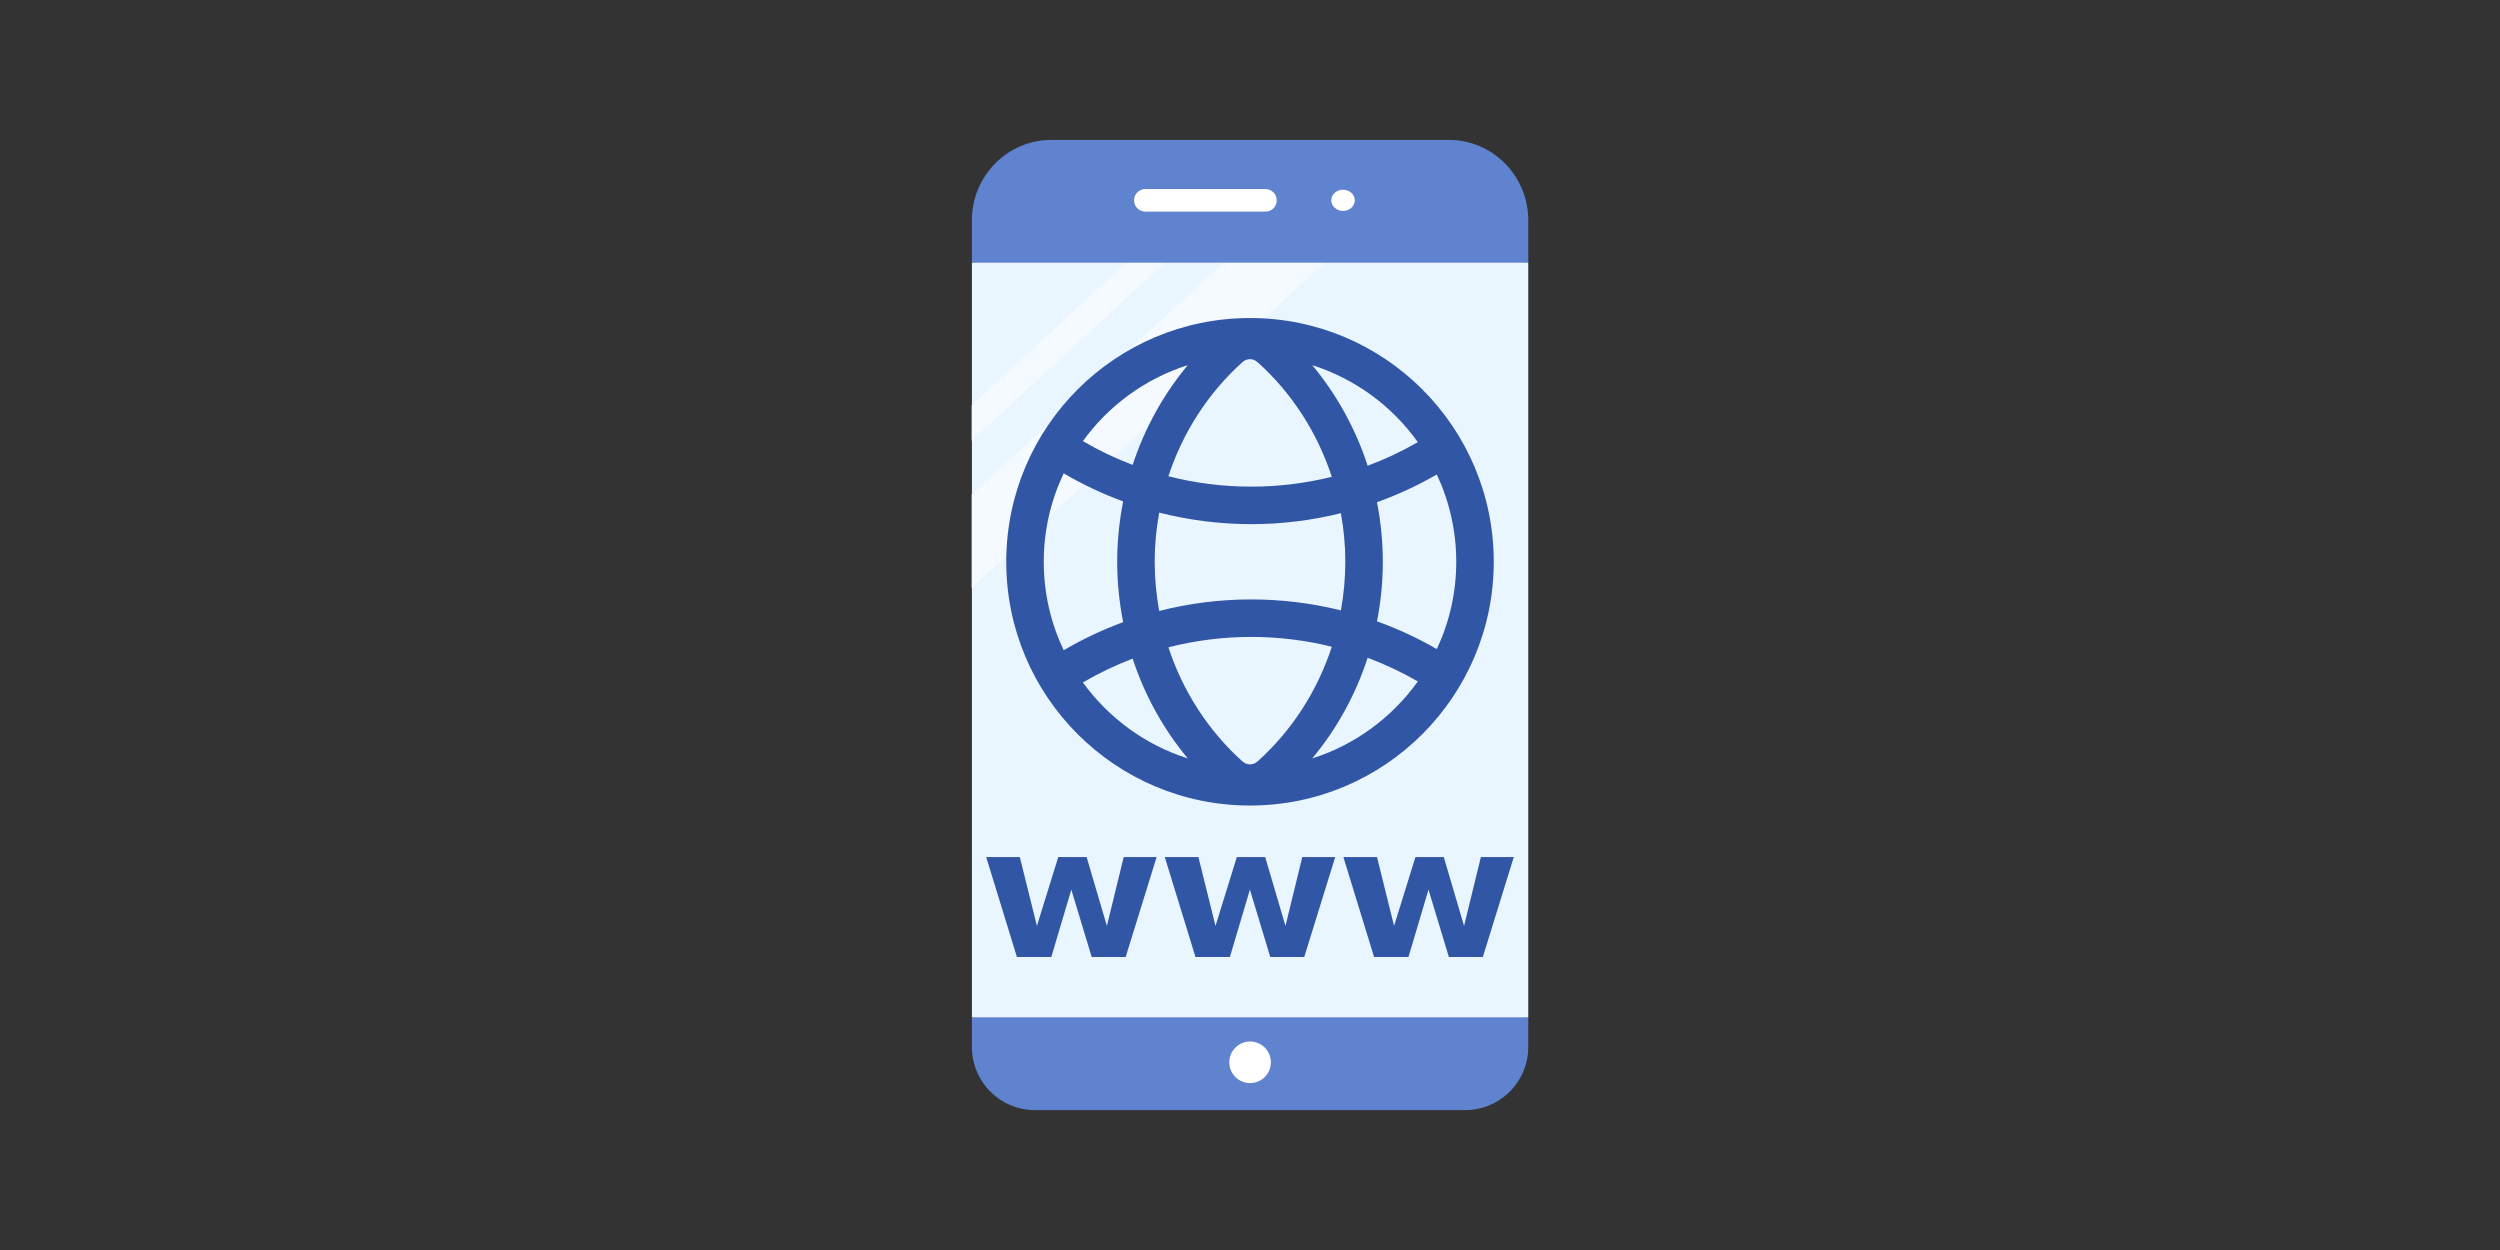
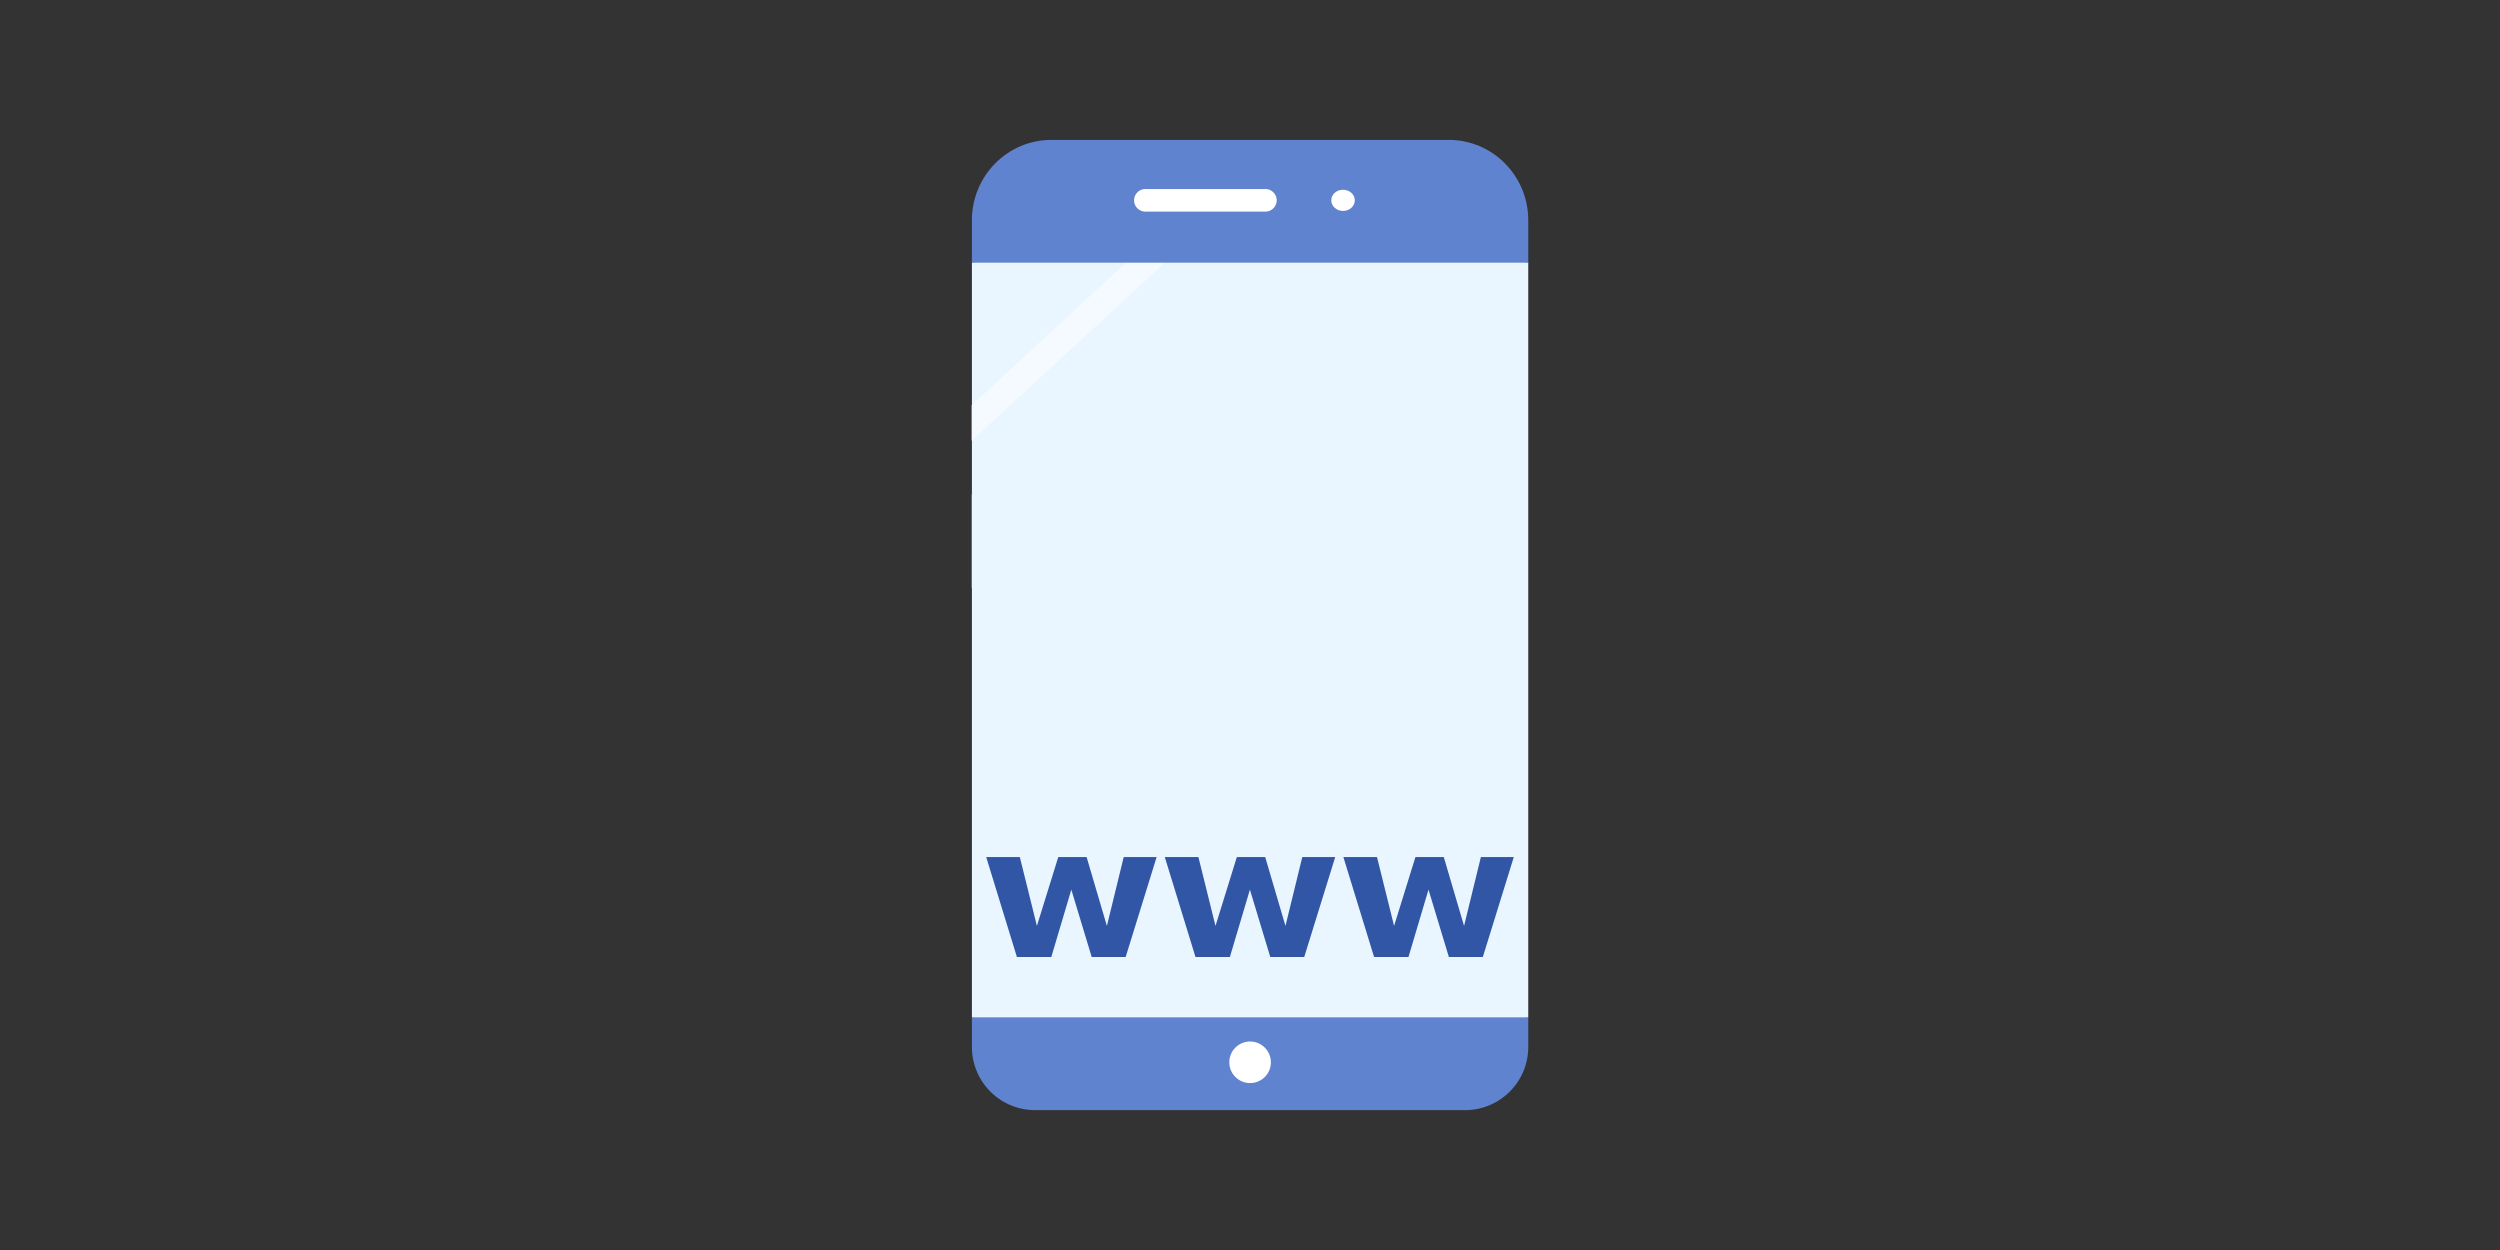
<svg xmlns="http://www.w3.org/2000/svg" xmlns:xlink="http://www.w3.org/1999/xlink" width="400" height="200" preserveAspectRatio="none" id="svg898">
  <rect width="100%" height="100%" fill="#333333" stroke="none" />
  <g transform="matrix(5.158,0,0,5.158,76.212,-23.788)" id="g846">
    <use xlink:href="#B" fill="#5f83cf" id="use826" x="0" y="0" width="100%" height="100%" />
    <path d="m15.373 12.75 8.868-.805 8.39.805V36.17H15.373z" fill="#e9f5ff" id="path828" />
    <circle cx="24.002" cy="37.564" r=".645" fill="#fff" id="circle830" />
    <use xlink:href="#C" fill="#e9f5ff" id="use834" x="0" y="0" width="100%" height="100%" />
-     <path d="m20.159 12.75h1.21l-6 5.53v-1.1zm3.03.0h3.14l-10.96 10.1v-2.9z" opacity=".5" fill="#fff" id="path836" />
+     <path d="m20.159 12.75h1.21l-6 5.53v-1.1zm3.03.0h3.14v-2.9z" opacity=".5" fill="#fff" id="path836" />
    <use xlink:href="#D" fill="#5f83cf" id="use838" x="0" y="0" width="100%" height="100%" />
    <g fill="#fff" id="g844">
      <ellipse cx="26.885" cy="10.826" rx=".365" ry=".329" id="ellipse840" />
      <use xlink:href="#E" id="use842" x="0" y="0" width="100%" height="100%" />
    </g>
  </g>
  <defs id="defs896">
    <path id="B" d="M30.674 39.048H17.33a1.96 1.96.0 0 1-1.957-1.957v-.92l8.463-.92 8.795.92v.92a1.96 1.96.0 0 1-1.957 1.957z" />
    <path id="C" d="M20.159 12.75l-4.79 4.43v1.1l6-5.53zm3.03.0-7.82 7.2v2.9l10.96-10.1z" />
    <path id="D" d="M30.168 8.952H17.836c-1.36.0-2.463 1.116-2.463 2.492v1.316h17.258v-1.316c0-1.376-1.103-2.492-2.463-2.492z" />
    <path id="E" d="M24.477 11.176h-3.723a.35.35.0 1 1 0-.7h3.723a.35.35.0 1 1 0 .7z" />
  </defs>
-   <path d="m2e2 50.885c-21.539.0-39 17.461-39 39.0.0 21.539 17.461 39 39 39 21.539.0 39-17.461 39-39 0-21.539-17.461-39-39-39zm1.221 70.934c-.445.399-.907.483-1.217.483-.313.0-.78-.085-1.232-.491-5.489-4.938-9.529-11.251-11.828-18.24 8.567-2.189 17.566-2.219 26.146-.091-2.295 7.029-6.352 13.379-11.869 18.339zM185.474 97.755c-.469-2.574-.724-5.205-.724-7.87.0-2.665.255-5.296.723-7.87 4.827 1.231 9.776 1.849 14.727 1.849 4.82.0 9.639-.587 14.345-1.754.457 2.544.706 5.143.706 7.775.0 2.632-.249 5.231-.706 7.775-9.54-2.366-19.545-2.336-29.071.095zM198.78 57.951c.444-.399.907-.483 1.216-.483.313.0.78.086 1.232.491 5.513 4.959 9.566 11.306 11.86 18.331-8.58 2.127-17.579 2.098-26.146-.091 2.3-6.992 6.344-13.309 11.838-18.248zm21.538 22.406c3.287-1.181 6.489-2.663 9.569-4.441 1.993 4.245 3.113 8.978 3.113 13.969.0 4.991-1.12 9.724-3.112 13.969-3.08-1.779-6.282-3.26-9.569-4.441.604-3.106.932-6.293.932-9.528-.001-3.235-.328-6.421-.933-9.528zm6.536-9.617c-2.59 1.494-5.275 2.759-8.029 3.782-1.917-5.907-4.934-11.373-8.866-16.099 6.879 2.183 12.783 6.566 16.895 12.317zM190.042 58.424c-3.901 4.689-6.899 10.107-8.817 15.961-2.732-1.037-5.396-2.305-7.963-3.807 4.106-5.671 9.965-9.992 16.78-12.154zm-19.849 17.311c3.061 1.793 6.244 3.292 9.513 4.491-.621 3.148-.956 6.379-.956 9.659.0 3.28.334 6.511.956 9.659-3.269 1.2-6.452 2.698-9.513 4.491-2.045-4.291-3.193-9.088-3.193-14.15.0-5.062 1.148-9.859 3.193-14.15zm3.069 33.456c2.566-1.501 5.23-2.77 7.963-3.807 1.918 5.854 4.916 11.273 8.817 15.962-6.815-2.162-12.674-6.483-16.78-12.155zm36.697 12.155c3.932-4.727 6.948-10.192 8.865-16.099 2.754 1.023 5.439 2.289 8.029 3.782-4.111 5.751-10.015 10.134-16.894 12.317z" style="fill:#3156a5;fill-opacity:1" id="path1395" />
  <g aria-label="www" id="text5083" style="font-weight:700;font-size:29.143px;line-height:1.25;-inkscape-font-specification:'sans-serif Bold';fill:#3156a5;stroke-width:.729">
    <path d="m185.059 137.135-4.952 15.98h-5.436l-3.259-10.772-3.202 10.772h-5.507l-4.909-15.98h5.379l2.732 11.014 3.415-11.014h4.539l3.244 11.014 2.689-11.014z" id="path926" />
    <path d="m213.632 137.135-4.952 15.98h-5.436l-3.259-10.772-3.202 10.772h-5.507l-4.909-15.98h5.379l2.732 11.014 3.415-11.014h4.539l3.244 11.014 2.689-11.014z" id="path928" />
    <path d="m242.206 137.135-4.952 15.98h-5.436l-3.259-10.772-3.202 10.772h-5.507l-4.909-15.98h5.379l2.732 11.014 3.415-11.014h4.539l3.244 11.014 2.689-11.014z" id="path930" />
  </g>
</svg>